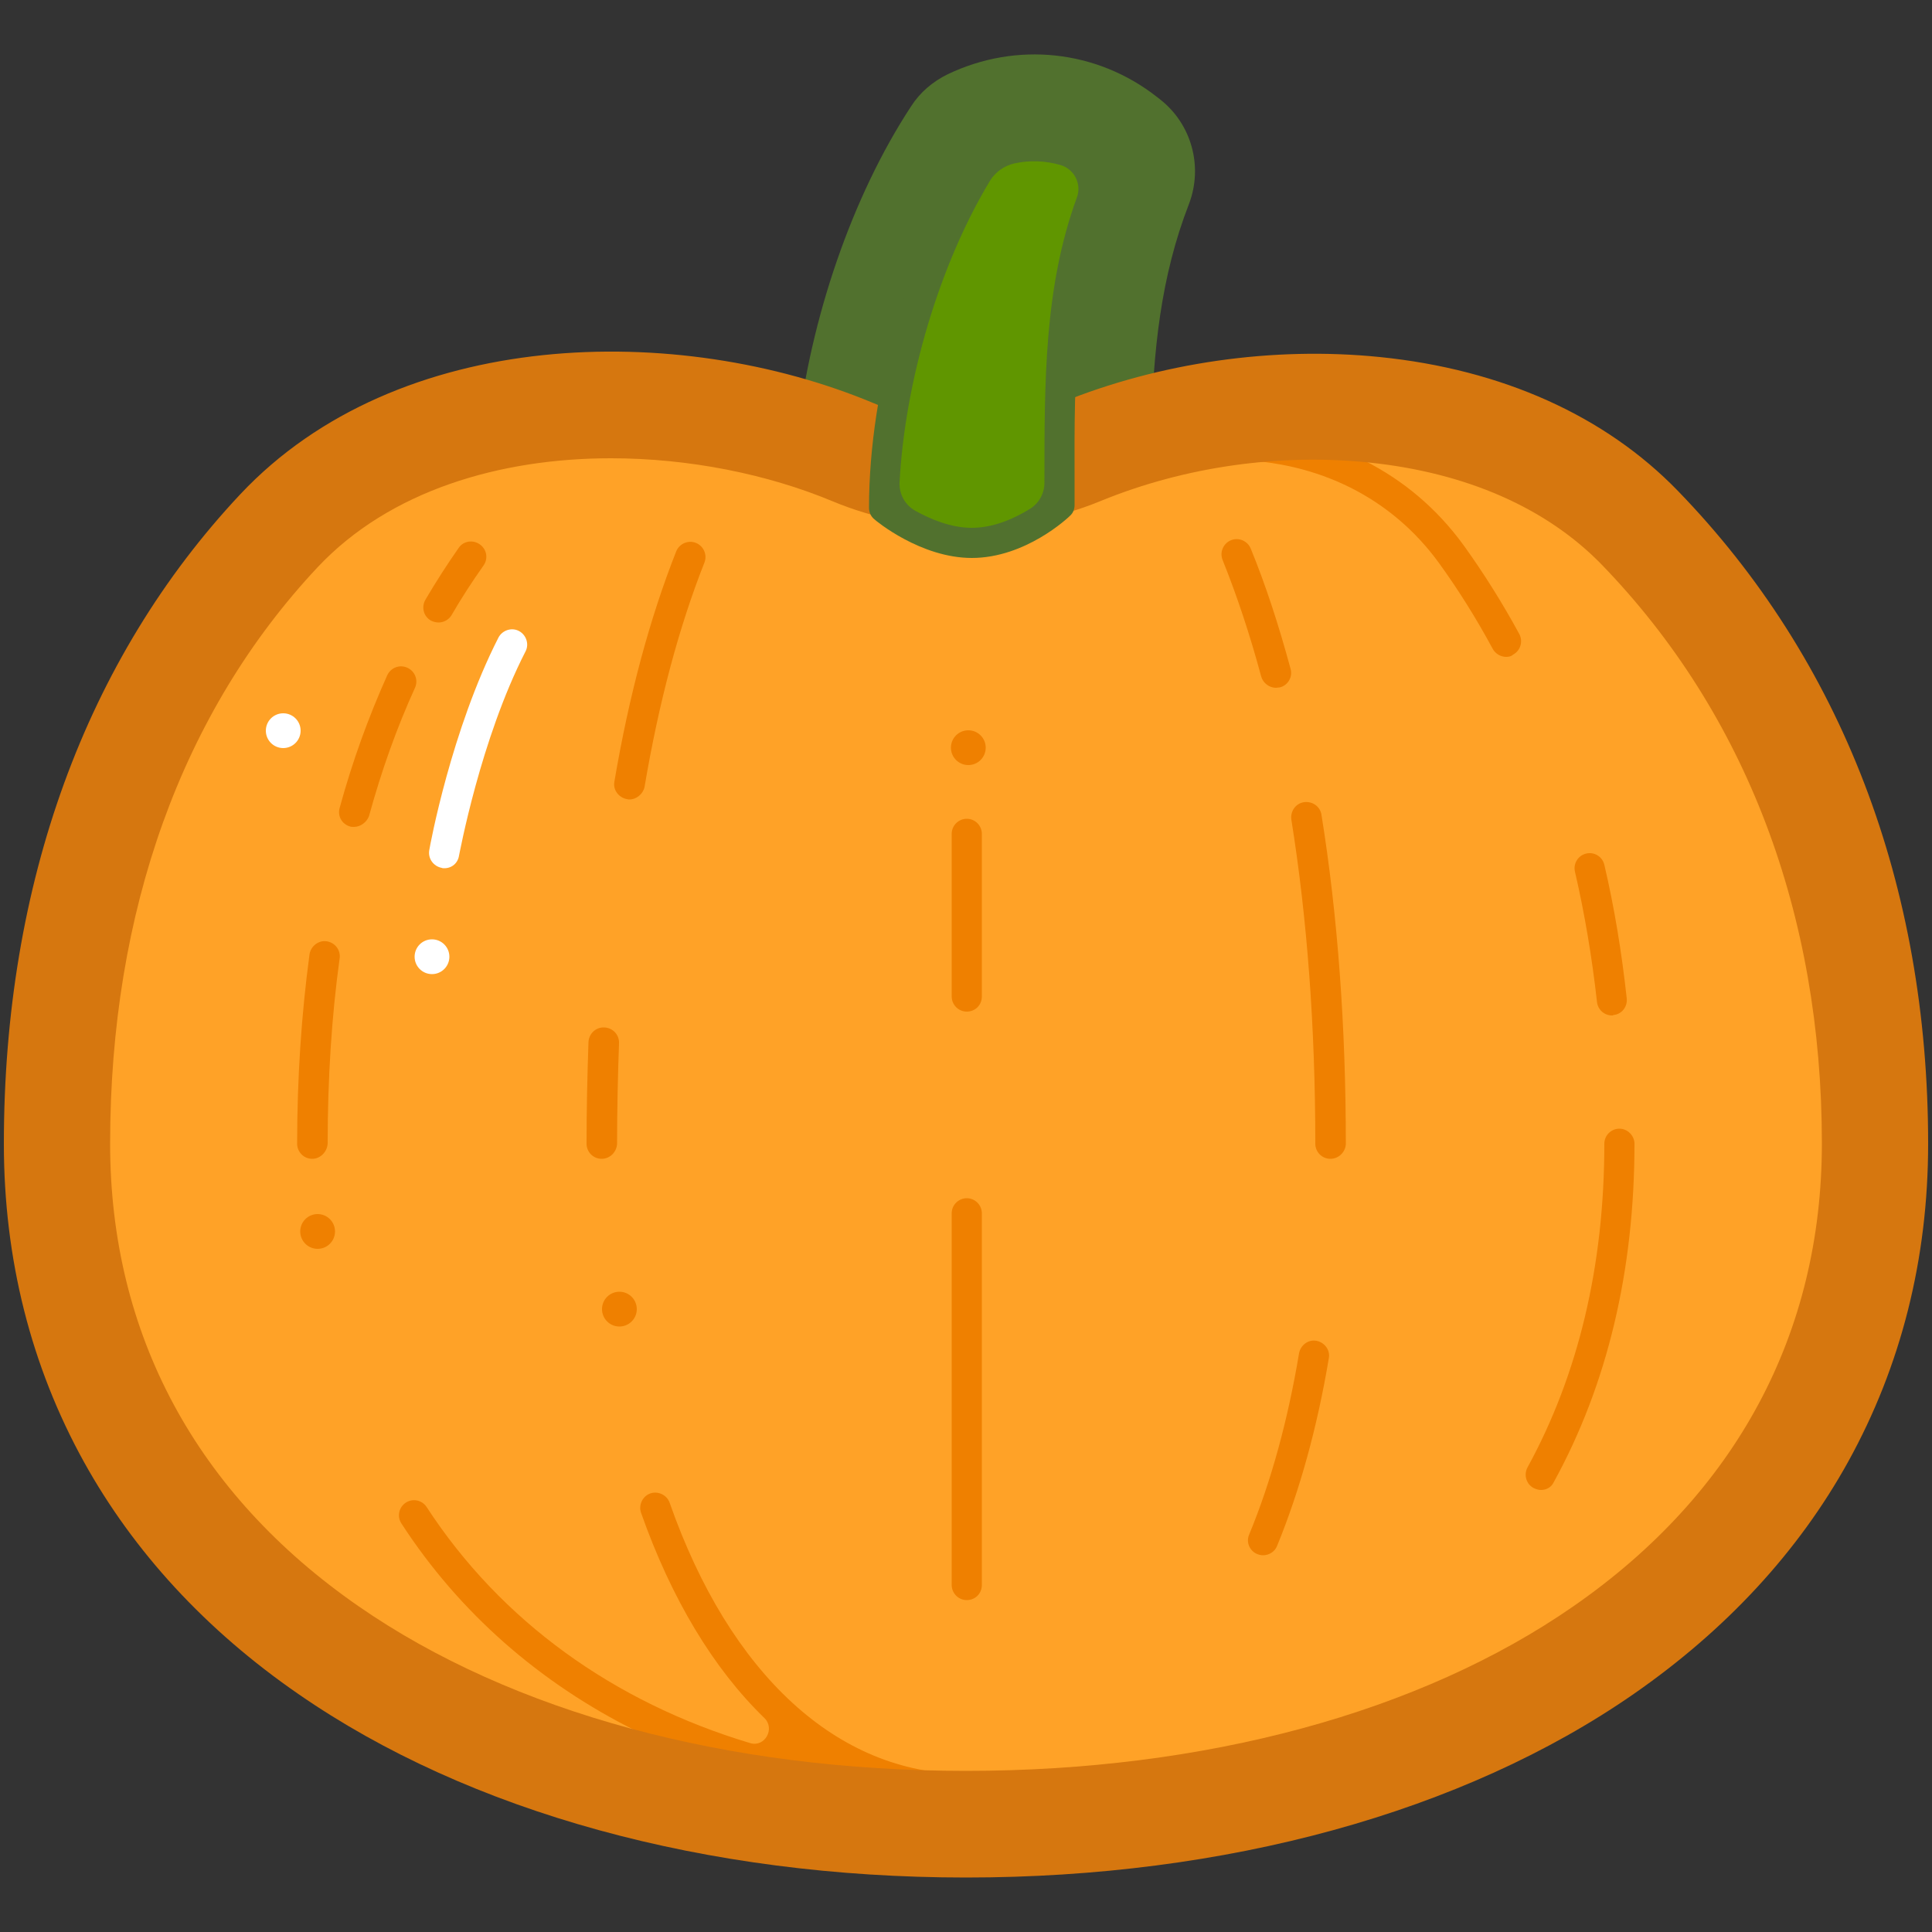
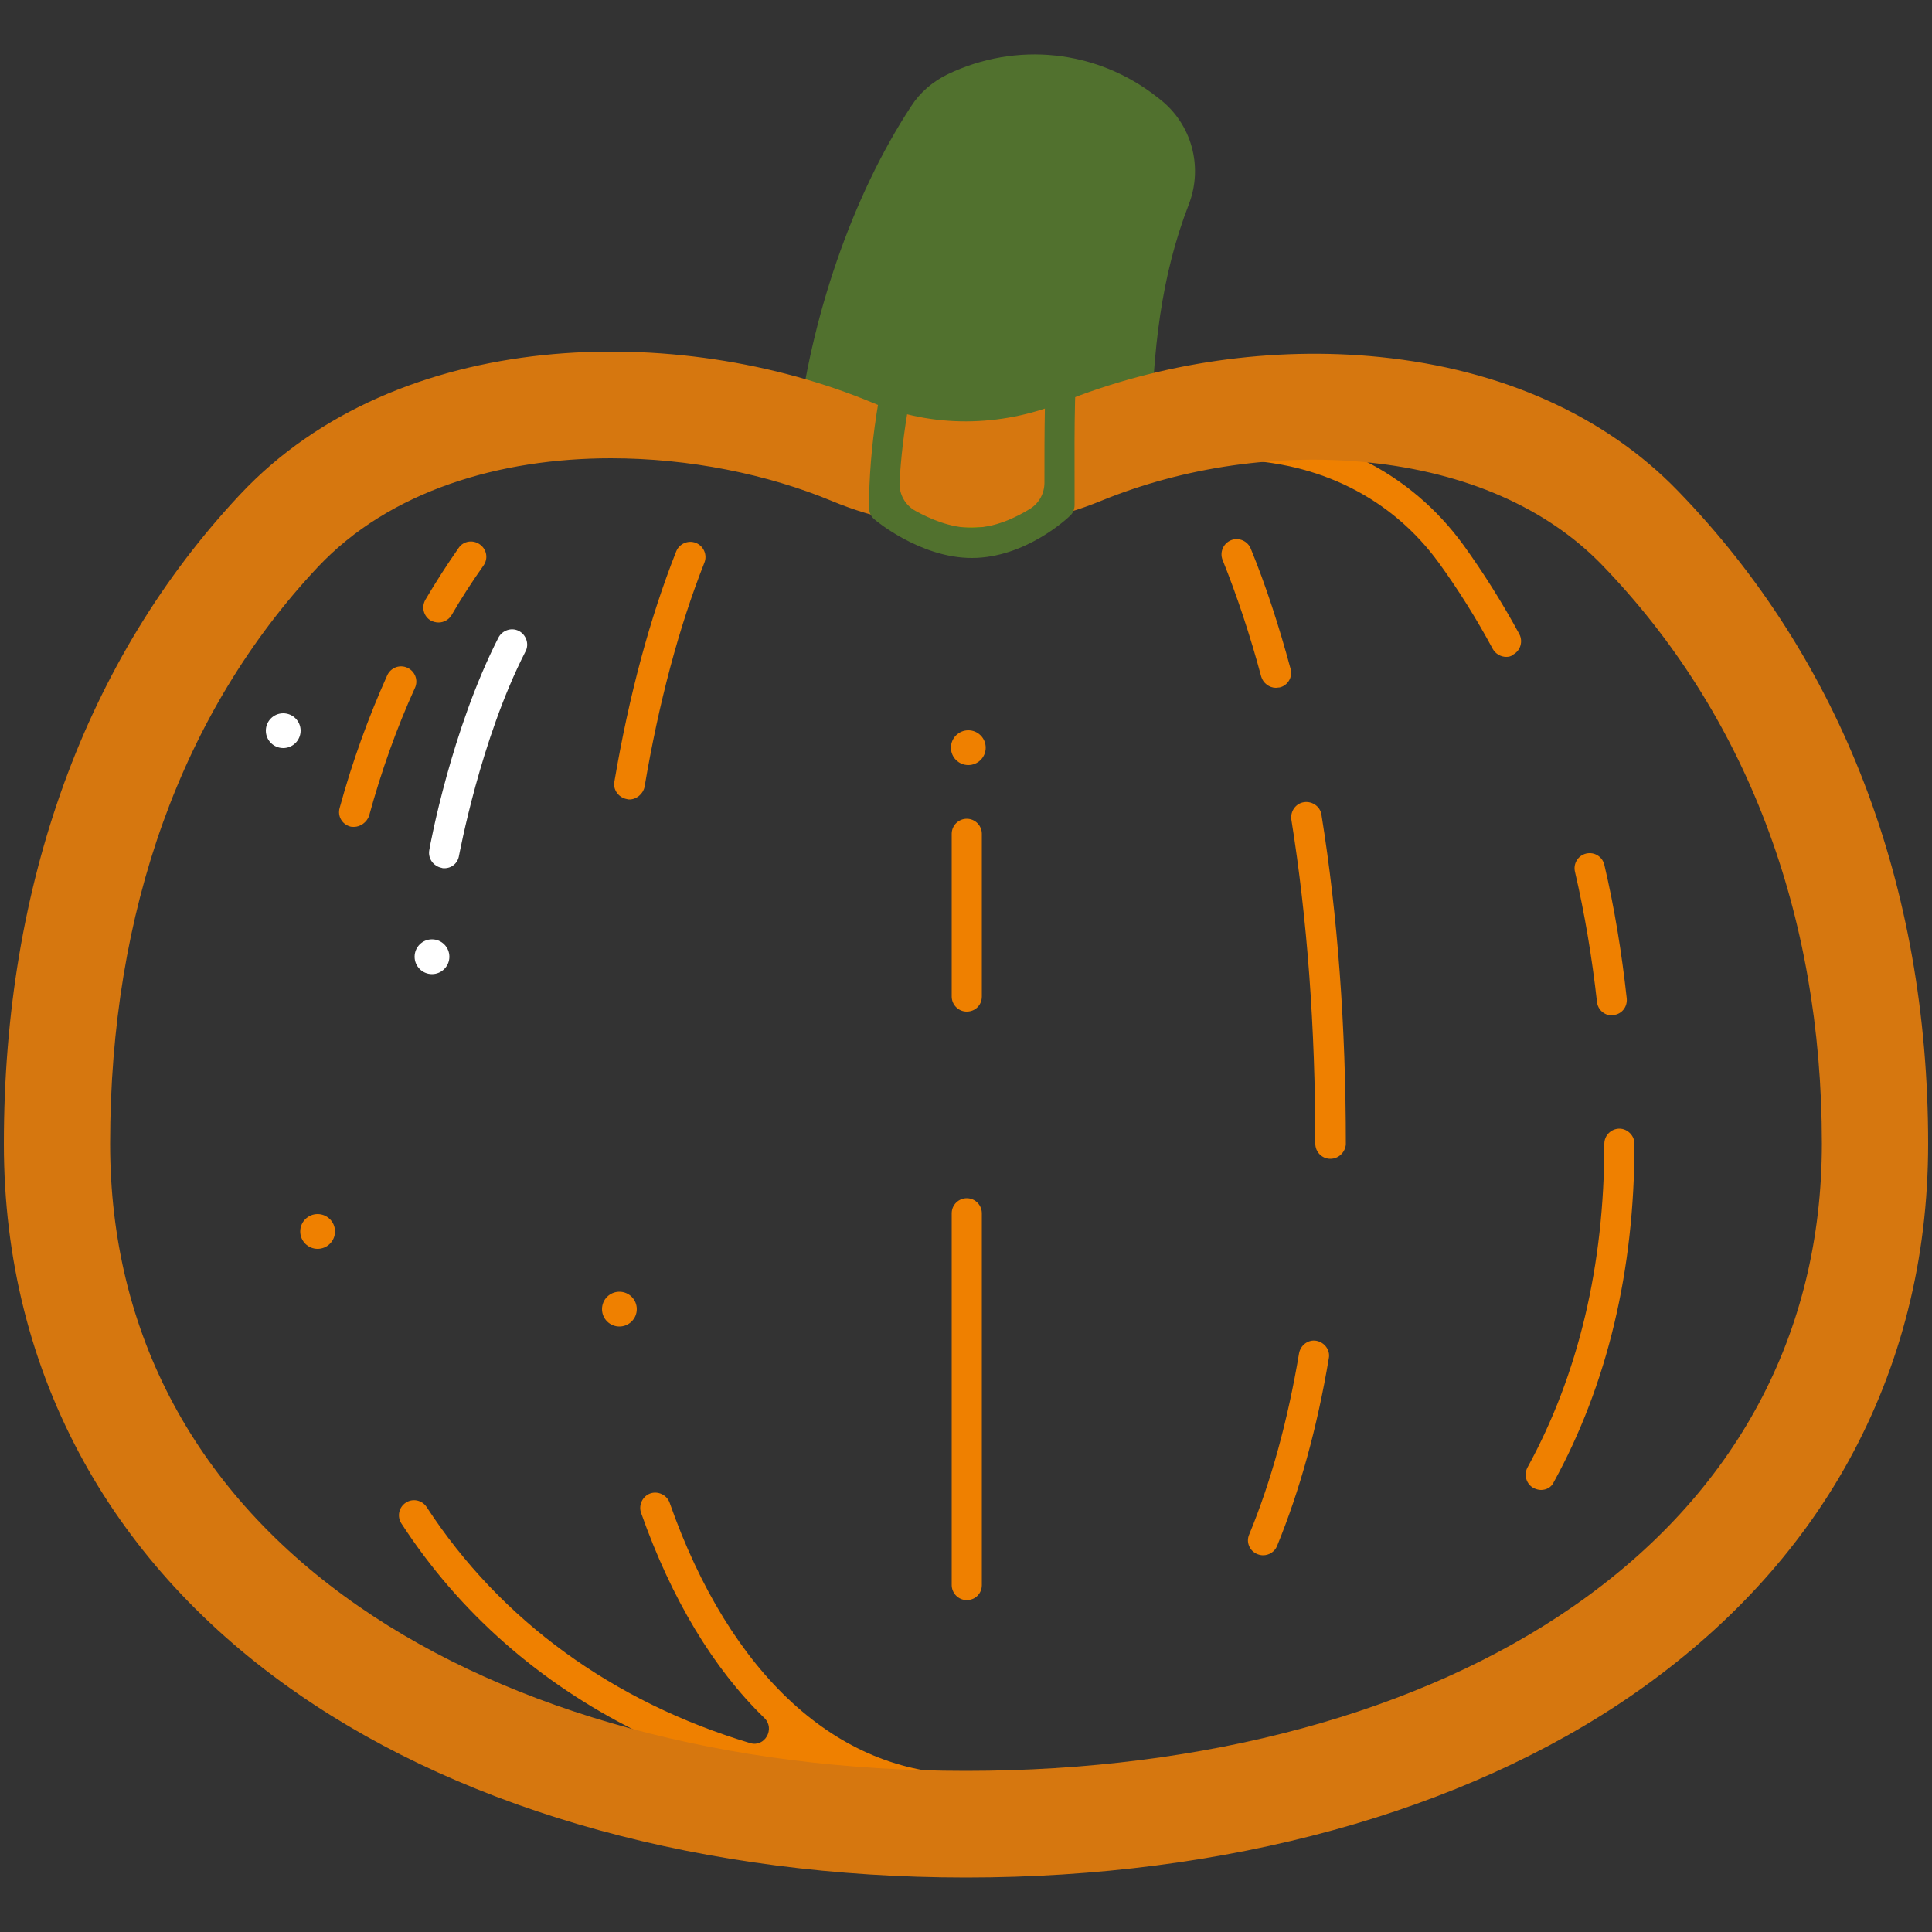
<svg xmlns="http://www.w3.org/2000/svg" version="1.1" id="Layer_1" x="0px" y="0px" viewBox="0 0 500 500" style="enable-background:new 0 0 500 500;" xml:space="preserve">
  <rect x="0" y="0" width="500" height="500" fill="#333333" stroke="none" />
  <style type="text/css">
	.st0{fill:#609600;stroke:#51712E;stroke-width:6;stroke-linejoin:round;stroke-miterlimit:10;}
	.st1{fill:none;stroke:#D6770F;stroke-width:6;stroke-miterlimit:10;}
	.st2{display:none;fill:#D1A982;}
	.st3{fill:#81AF5B;}
	.st4{fill:#47771E;}
	.st5{fill:#D0A679;}
	.st6{fill:#CDA973;stroke:#A5794A;stroke-width:3;stroke-miterlimit:10;}
	.st7{fill:#E0C9BB;stroke:#68763A;stroke-width:3;stroke-linecap:round;stroke-miterlimit:10;}
	.st8{fill:none;stroke:#C69C6D;stroke-width:3;stroke-miterlimit:10;}
	.st9{fill:none;stroke:#699273;stroke-width:3;stroke-miterlimit:10;}
	.st10{fill:#689946;}
	.st11{fill:none;stroke:#689946;stroke-width:3;stroke-miterlimit:10;}
	.st12{fill:#00FFFF;}
	.st13{fill:#54665F;}
	.st14{fill:#434D42;}
	.st15{fill:#54665F;stroke:#434D42;stroke-width:2;stroke-linecap:round;stroke-linejoin:round;stroke-miterlimit:10;}
	.st16{fill:#748C8B;}
	.st17{fill:#EFC11E;}
	.st18{fill:none;stroke:#434D42;stroke-linecap:round;stroke-linejoin:round;stroke-miterlimit:10;}
	.st19{fill:none;stroke:#FFFFFF;stroke-linecap:round;stroke-linejoin:round;stroke-miterlimit:10;}
	.st20{fill:#748C8B;stroke:#434D42;stroke-linecap:round;stroke-linejoin:round;stroke-miterlimit:10;}
	.st21{fill:#FFFFFF;}
	.st22{fill:#EFFE99;stroke:#3E4A14;stroke-width:3;stroke-miterlimit:10;}
	.st23{clip-path:url(#SVGID_2_);}
	.st24{fill:none;stroke:#3E4A14;stroke-width:3;stroke-miterlimit:10;}
	.st25{fill:none;stroke:#FFFFFF;stroke-linecap:round;stroke-miterlimit:10;}
	.st26{fill:#EFFE99;}
	.st27{fill:#3E4A14;}
	.st28{fill:#F1C06D;}
	.st29{clip-path:url(#SVGID_4_);}
	.st30{clip-path:url(#SVGID_6_);}
	.st31{fill:none;stroke:#E4D9C8;stroke-linecap:round;stroke-linejoin:round;}
	.st32{clip-path:url(#SVGID_8_);}
	.st33{clip-path:url(#SVGID_10_);}
	.st34{clip-path:url(#SVGID_12_);}
	.st35{clip-path:url(#SVGID_14_);}
	.st36{clip-path:url(#SVGID_16_);}
	.st37{fill:#DED1C8;}
	.st38{clip-path:url(#SVGID_18_);}
	.st39{clip-path:url(#SVGID_20_);}
	.st40{clip-path:url(#SVGID_22_);}
	.st41{fill:none;stroke:#C6A06A;stroke-width:2;stroke-miterlimit:10;}
	.st42{fill:#699273;}
	.st43{clip-path:url(#SVGID_24_);}
	.st44{fill:#F2E6D6;}
	.st45{clip-path:url(#SVGID_26_);fill:#F2E6D6;}
	.st46{clip-path:url(#SVGID_28_);fill:#F2E6D6;}
	.st47{fill:#7F613C;}
	.st48{fill:none;stroke:#C8CF80;stroke-width:3;stroke-miterlimit:10;}
	.st49{fill:#CEE5D9;}
	.st50{fill:none;stroke:#86C1A7;stroke-width:3;stroke-linecap:round;stroke-miterlimit:10;}
	.st51{fill:none;stroke:#86C1A7;stroke-linecap:round;stroke-miterlimit:10;}
	.st52{fill:#86C1A7;}
	.st53{fill:#CFE2CF;}
	.st54{fill:#C8CF80;}
	.st55{fill:#86BF95;}
	.st56{fill:none;stroke:#86BF95;stroke-width:3;stroke-linecap:round;stroke-miterlimit:10;}
	.st57{fill:none;stroke:#86BF95;stroke-linecap:round;stroke-miterlimit:10;}
	.st58{fill:#ECEE9A;stroke:#699273;stroke-linecap:round;stroke-miterlimit:10;}
	.st59{fill:none;stroke:#699273;stroke-width:3;stroke-linecap:round;stroke-miterlimit:10;}
	.st60{fill:#C69C6D;}
	.st61{fill:#ECEE9A;}
	.st62{clip-path:url(#SVGID_30_);}
	.st63{fill:#2F7B1D;stroke:#0A4D2C;stroke-width:3;stroke-miterlimit:10;}
	.st64{fill:#2F7B1D;stroke:#0A4D2C;stroke-linecap:round;stroke-miterlimit:10;}
	.st65{fill:#2F7B1D;stroke:#81AF5B;stroke-linecap:round;stroke-miterlimit:10;}
	.st66{fill:#2F7B1D;}
	.st67{fill:#0A4D2C;}
	.st68{fill:#FFE706;}
	.st69{fill:#D3A700;}
	.st70{fill:none;stroke:#D3A700;stroke-linecap:round;stroke-miterlimit:10;}
	.st71{fill:#FA8D1B;stroke:#D2614D;stroke-width:3;stroke-miterlimit:10;}
	.st72{fill:#FA8D1B;stroke:#D2614D;stroke-linecap:round;stroke-miterlimit:10;}
	.st73{fill:#E0C9BB;}
	.st74{fill:#FA8D1B;}
	.st75{fill:#68763A;}
	.st76{fill:#D2614D;}
	.st77{fill:#5D685D;stroke:#4A544B;stroke-width:3;stroke-linecap:round;stroke-miterlimit:10;}
	.st78{fill:none;stroke:#979B83;stroke-linecap:round;stroke-miterlimit:10;}
	.st79{fill:none;stroke:#4A544B;stroke-width:3;stroke-linecap:round;stroke-miterlimit:10;}
	.st80{fill:#F4E400;stroke:#DFBE00;stroke-width:3;stroke-miterlimit:10;}
	.st81{fill:#F4E400;stroke:#DFBE00;stroke-linecap:round;stroke-miterlimit:10;}
	.st82{fill:#FDDC6C;stroke:#0A4D2C;stroke-width:3;stroke-miterlimit:10;}
	.st83{fill:#FDDC6C;stroke:#0A4D2C;stroke-miterlimit:10;}
	.st84{fill:#FDDC6C;stroke:#0A4D2C;stroke-linecap:round;stroke-miterlimit:10;}
	.st85{fill:#FDDC6C;stroke:#FFFFFF;stroke-linecap:round;stroke-miterlimit:10;}
	.st86{fill:#CDA973;}
	.st87{fill:#A5794A;}
	.st88{fill:#FDDC6C;}
	.st89{fill:#B29166;}
	.st90{fill:#7F5B3B;}
	.st91{fill:#F4E400;}
	.st92{fill:#A58500;}
	.st93{fill:#DFBE00;}
	.st94{fill:#5F7755;}
	.st95{fill:#4A544B;}
	.st96{fill:#999E77;}
	.st97{fill:#3E4C37;}
	.st98{fill:#FDCC89;}
	.st99{fill:#FDCC89;stroke:#D0A679;stroke-linecap:round;stroke-miterlimit:10;}
	.st100{fill:#7F6546;}
	.st101{fill:#F3CF47;stroke:#D3A700;stroke-linecap:round;stroke-linejoin:round;stroke-miterlimit:10;}
	.st102{fill:#F3CF47;stroke:#FFFFFF;stroke-linecap:round;stroke-linejoin:round;stroke-miterlimit:10;}
	.st103{fill:none;stroke:#D3A700;stroke-miterlimit:10;}
	.st104{fill:#81AF5B;stroke:#2F7B1D;stroke-width:3;stroke-linecap:round;stroke-linejoin:round;stroke-miterlimit:10;}
	.st105{fill:#F3CF47;}
	.st106{fill:#A57600;}
	.st107{fill:#81AF5B;stroke:#0A4D2C;stroke-width:3;stroke-linecap:round;stroke-miterlimit:10;}
	.st108{fill:#47771E;stroke:#0B4C0B;stroke-width:3;stroke-miterlimit:10;}
	.st109{fill:none;stroke:#81AF5B;stroke-linecap:round;stroke-miterlimit:10;}
	.st110{fill:#81AF5B;stroke:#0B4C0B;stroke-width:3;stroke-miterlimit:10;}
	.st111{fill:#0B4C0B;}
	.st112{fill:#FFA227;}
	.st113{fill:none;stroke:#EF8000;stroke-linecap:round;stroke-miterlimit:10;}
	.st114{fill:#EF8000;}
	.st115{fill:none;stroke:#D6770F;stroke-miterlimit:10;}
	.st116{fill:#609600;stroke:#51712E;stroke-miterlimit:10;}
	.st117{fill:#609600;}
	.st118{fill:#51712E;}
	.st119{fill:#D6770F;}
</style>
  <rect x="-139.7" y="-2293.9" class="st2" width="2535.7" height="2318.4" />
  <g>
    <path class="st117" d="M285.7,44.3c-10.7,27.8-11.5,55.2-11.5,86.4c0,0-10.1,9.8-22.7,9.8c-11.9,0-22.7-9.1-22.7-9.1   c0-32.3,11.7-68.1,26.7-90.9l0,0c9.6-4.6,20.9-3.4,29.3,3.1L285.7,44.3z" />
    <path class="st118" d="M297.9,112.5c0.5-21.7,2.5-40.9,9.8-59.7c3.7-9.7,0.7-20.7-7.5-27.1l-0.9-0.7c-15.5-12.1-36.2-14.3-54-5.8   c-3.9,1.9-7.2,4.7-9.5,8.3c-15.3,23.3-26.1,55-29.5,85H297.9z" />
-     <path class="st112" d="M475.4,296c0,106.3-100.9,166.3-225.4,166.3S24.6,402.3,24.6,296c0-64.7,20.6-115.6,54.8-151.9   c32.1-34.2,93.2-36.5,137.6-18c21.2,8.9,45.3,8.6,66.6-0.1c43.2-17.6,102-15.3,133.8,17.4C453.4,180.7,475.4,232.5,475.4,296z" />
    <path class="st114" d="M398.8,385.6c-0.6,0-1.3-0.2-1.9-0.5c-1.9-1-2.6-3.4-1.6-5.3c13.2-24.1,19.9-52.3,19.9-83.8   c0-2.2,1.8-3.9,3.9-3.9s3.9,1.8,3.9,3.9c0,32.8-7,62.3-20.9,87.6C401.5,384.9,400.2,385.6,398.8,385.6z" />
    <path class="st114" d="M417.2,262.8c-2,0-3.7-1.5-3.9-3.5c-1.3-11.6-3.2-22.9-5.7-33.7c-0.5-2.1,0.8-4.2,2.9-4.7   c2.1-0.5,4.2,0.8,4.7,2.9c2.6,11.1,4.5,22.7,5.8,34.6c0.2,2.2-1.3,4.1-3.5,4.3C417.5,262.8,417.4,262.8,417.2,262.8z" />
    <path class="st114" d="M389.8,170c-1.4,0-2.8-0.8-3.5-2.1c-4.2-7.8-8.9-15.3-13.9-22.2c-12.2-16.8-31.1-26.3-53.3-26.7   c-2.2,0-3.9-1.8-3.9-4c0-2.1,1.8-3.9,3.9-3.9c0,0,0,0,0.1,0c24.6,0.5,45.8,11.1,59.5,29.9c5.2,7.2,10.1,15,14.5,23.1   c1,1.9,0.3,4.3-1.6,5.3C391.1,169.9,390.4,170,389.8,170z" />
    <path class="st114" d="M113.5,161.1c-0.7,0-1.4-0.2-2-0.5c-1.9-1.1-2.5-3.5-1.4-5.4c2.7-4.6,5.6-9.1,8.6-13.4   c1.2-1.8,3.7-2.2,5.5-0.9c1.8,1.3,2.2,3.7,0.9,5.5c-2.9,4.1-5.7,8.4-8.3,12.9C116.1,160.4,114.8,161.1,113.5,161.1z" />
    <path class="st114" d="M91.6,214c-0.3,0-0.7,0-1-0.1c-2.1-0.6-3.3-2.7-2.7-4.8c3.3-12.1,7.5-23.6,12.3-34.3c0.9-2,3.2-2.9,5.2-2   c2,0.9,2.9,3.2,2,5.2c-4.7,10.3-8.7,21.5-11.9,33.2C94.9,212.8,93.3,214,91.6,214z" />
-     <path class="st114" d="M80.8,299.9c-2.2,0-3.9-1.8-3.9-3.9c0-17,1.1-33.4,3.2-49c0.3-2.1,2.3-3.7,4.4-3.4c2.2,0.3,3.7,2.3,3.4,4.4   c-2.1,15.2-3.1,31.3-3.1,47.9C84.7,298.1,82.9,299.9,80.8,299.9z" />
    <path class="st114" d="M162.9,206.9c-0.2,0-0.4,0-0.7-0.1c-2.1-0.4-3.6-2.4-3.2-4.5c3.8-22.4,9.2-42.4,16-59.6c0.8-2,3.1-3,5.1-2.2   c2,0.8,3,3.1,2.2,5.1c-6.6,16.7-11.8,36.2-15.5,58.1C166.4,205.5,164.7,206.9,162.9,206.9z" />
-     <path class="st114" d="M155.7,299.9c-2.2,0-3.9-1.8-3.9-3.9c0-8.9,0.2-17.8,0.5-26.3c0.1-2.2,1.9-3.9,4.1-3.8   c2.2,0.1,3.9,1.9,3.8,4.1c-0.3,8.4-0.5,17.2-0.5,26C159.6,298.1,157.9,299.9,155.7,299.9z" />
    <path class="st114" d="M249.8,459.1c-33-0.1-60.9-25.7-76.5-70.2c-0.7-2-3-3.1-5-2.4c-2,0.7-3.1,3-2.4,5   c7.9,22.4,18.8,40.4,31.9,53.1c2.9,2.8,0.1,7.7-3.7,6.5c-35.3-10.6-64.5-31.6-83.7-61.1c-1.2-1.8-3.6-2.3-5.4-1.1   c-1.8,1.2-2.3,3.6-1.1,5.4C133.9,440.5,187.2,467,250,467c2.4,0,4.4-2.2,3.8-4.8C253.5,460.4,251.7,459.1,249.8,459.1z" />
    <path class="st114" d="M326.9,402.5c-0.5,0-1-0.1-1.5-0.3c-2-0.8-3-3.1-2.1-5.1c5.7-13.8,10-29.6,12.9-46.9   c0.4-2.1,2.4-3.6,4.5-3.2c2.1,0.4,3.6,2.4,3.2,4.5c-3,17.9-7.5,34.2-13.4,48.6C329.9,401.6,328.4,402.5,326.9,402.5z" />
    <path class="st114" d="M344.3,299.9c-2.2,0-3.9-1.8-3.9-3.9c0-30.1-2.1-58.3-6.2-83.9c-0.3-2.1,1.1-4.2,3.3-4.5   c2.1-0.3,4.2,1.1,4.5,3.3c4.2,26.1,6.3,54.7,6.3,85.2C348.2,298.1,346.5,299.9,344.3,299.9z" />
    <path class="st114" d="M330.2,178c-1.7,0-3.3-1.2-3.8-2.9c-2.9-10.8-6.3-21-10-30.2c-0.8-2,0.2-4.3,2.2-5.1c2-0.8,4.3,0.2,5.1,2.2   c3.9,9.5,7.3,20,10.3,31.1c0.6,2.1-0.7,4.3-2.8,4.8C330.8,177.9,330.5,178,330.2,178z" />
    <path class="st114" d="M250.2,414.1c-2.2,0-3.9-1.8-3.9-3.9V314c0-2.2,1.8-3.9,3.9-3.9c2.2,0,3.9,1.8,3.9,3.9v96.2   C254.1,412.4,252.4,414.1,250.2,414.1z" />
    <path class="st114" d="M250.2,261.8c-2.2,0-3.9-1.8-3.9-3.9v-42.1c0-2.2,1.8-3.9,3.9-3.9c2.2,0,3.9,1.8,3.9,3.9v42.1   C254.1,260.1,252.4,261.8,250.2,261.8z" />
    <circle class="st114" cx="160.3" cy="338.8" r="4.5" />
    <circle class="st114" cx="250.6" cy="193.5" r="4.5" />
    <circle class="st114" cx="82.2" cy="318.7" r="4.5" />
    <circle class="st21" cx="73.3" cy="189.1" r="4.5" />
    <circle class="st21" cx="111.8" cy="247.6" r="4.5" />
    <path class="st21" d="M115,224.7c-0.2,0-0.5,0-0.7-0.1c-2.1-0.4-3.6-2.4-3.2-4.6c0.2-1.3,5.7-31.1,17.9-55c1-1.9,3.4-2.7,5.3-1.7   c1.9,1,2.7,3.4,1.7,5.3c-11.7,22.8-17.1,52.5-17.2,52.8C118.5,223.4,116.9,224.7,115,224.7z" />
    <path class="st119" d="M434.2,127c-18.8-19.4-45.5-31.4-77.1-34.6c-27.6-2.8-56.9,1.4-82.5,11.8c-15.7,6.4-33.5,6.5-48.6,0.1   C175.5,83.2,103,84.5,62.2,127.9C22.2,170.5,1,228.7,1,296c0,29.8,7,57.5,20.7,82.3c12.9,23.3,31.6,43.6,55.5,60.1   c44.2,30.6,105.5,47.5,172.8,47.5s128.7-16.9,172.8-47.5c23.9-16.6,42.6-36.8,55.5-60.1C492,353.5,499,325.8,499,296   C499,229.1,476.6,170.7,434.2,127z M215.4,129.7c21.8,9.1,47.2,9.1,69.6-0.1c21.5-8.8,46.1-12.3,69.3-9.9   c25.1,2.6,45.9,11.7,60.2,26.4c37.3,38.5,57,90.3,57,149.8c0,49.2-22.2,90.6-64.3,119.8c-39.6,27.5-95.4,42.6-157.2,42.6   s-117.5-15.1-157.2-42.6C50.8,386.6,28.5,345.2,28.5,296c0-60.2,18.6-111.8,53.7-149.2c18.7-19.9,47.3-28.2,75.9-28.2   C178.3,118.6,198.6,122.7,215.4,129.7z" />
-     <path class="st117" d="M285.7,44.3c-12.4,26.4-11.5,55.2-11.5,86.4c0,0-10.1,9.8-22.7,9.8c-11.9,0-22.7-9.1-22.7-9.1   c0-32.3,11.7-68.1,26.7-90.9l0,0c9.6-4.6,20.9-3.4,29.3,3.1L285.7,44.3z" />
    <path class="st118" d="M251.5,144.4c-13.2,0-24.8-9.6-25.2-10l0,0c-0.9-0.7-1.4-1.8-1.4-3l0,0c0-31.3,10.7-67.8,27.3-93.1l0.6-0.9   l1-0.5c10.9-5.2,23.9-3.9,33.4,3.6l3.4,2.6l-1.3,2.8C278,70,278,96.6,278.1,124.8c0,2,0,3.9,0,5.9v0c0,1.1-0.4,2.1-1.2,2.8l0,0   C276.4,134,265.4,144.4,251.5,144.4z M232.8,124.9c-0.1,3,1.4,5.8,4.1,7.3c3.8,2.1,9.1,4.4,14.6,4.4c6,0,11.5-2.7,15.2-5   c2.3-1.5,3.6-4,3.6-6.7l0,0c0-26-0.1-50.6,8.4-73.8c1.3-3.5-0.7-7.4-4.3-8.4c-3.8-1.1-7.9-1.3-11.9-0.4c-2.6,0.6-4.9,2.2-6.3,4.5   C243.1,68.5,234.2,98.6,232.8,124.9z" />
  </g>
</svg>